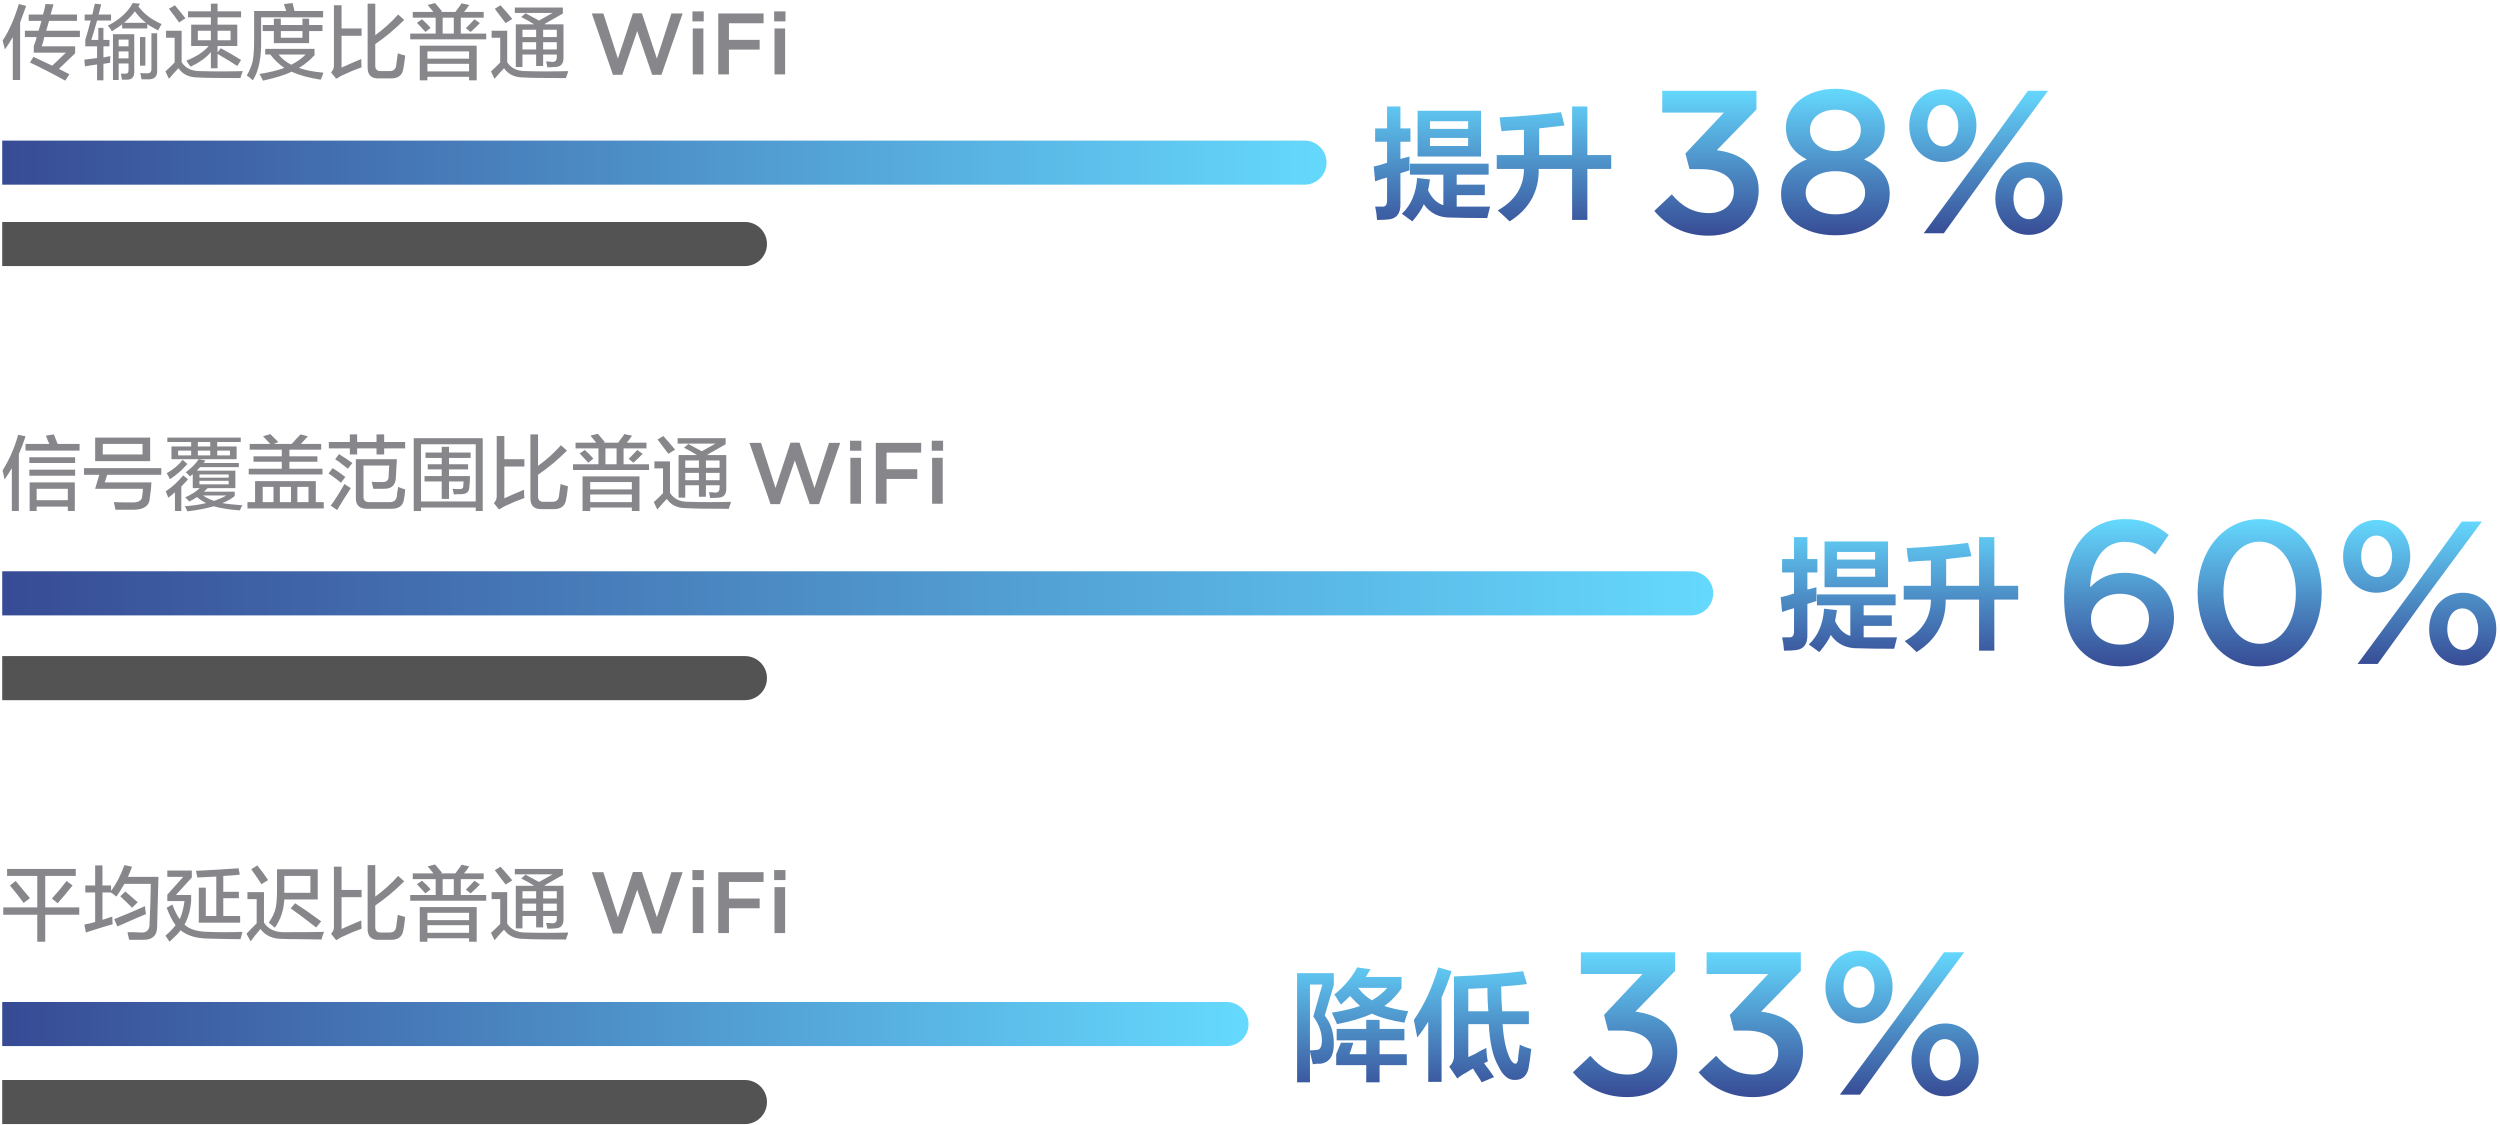
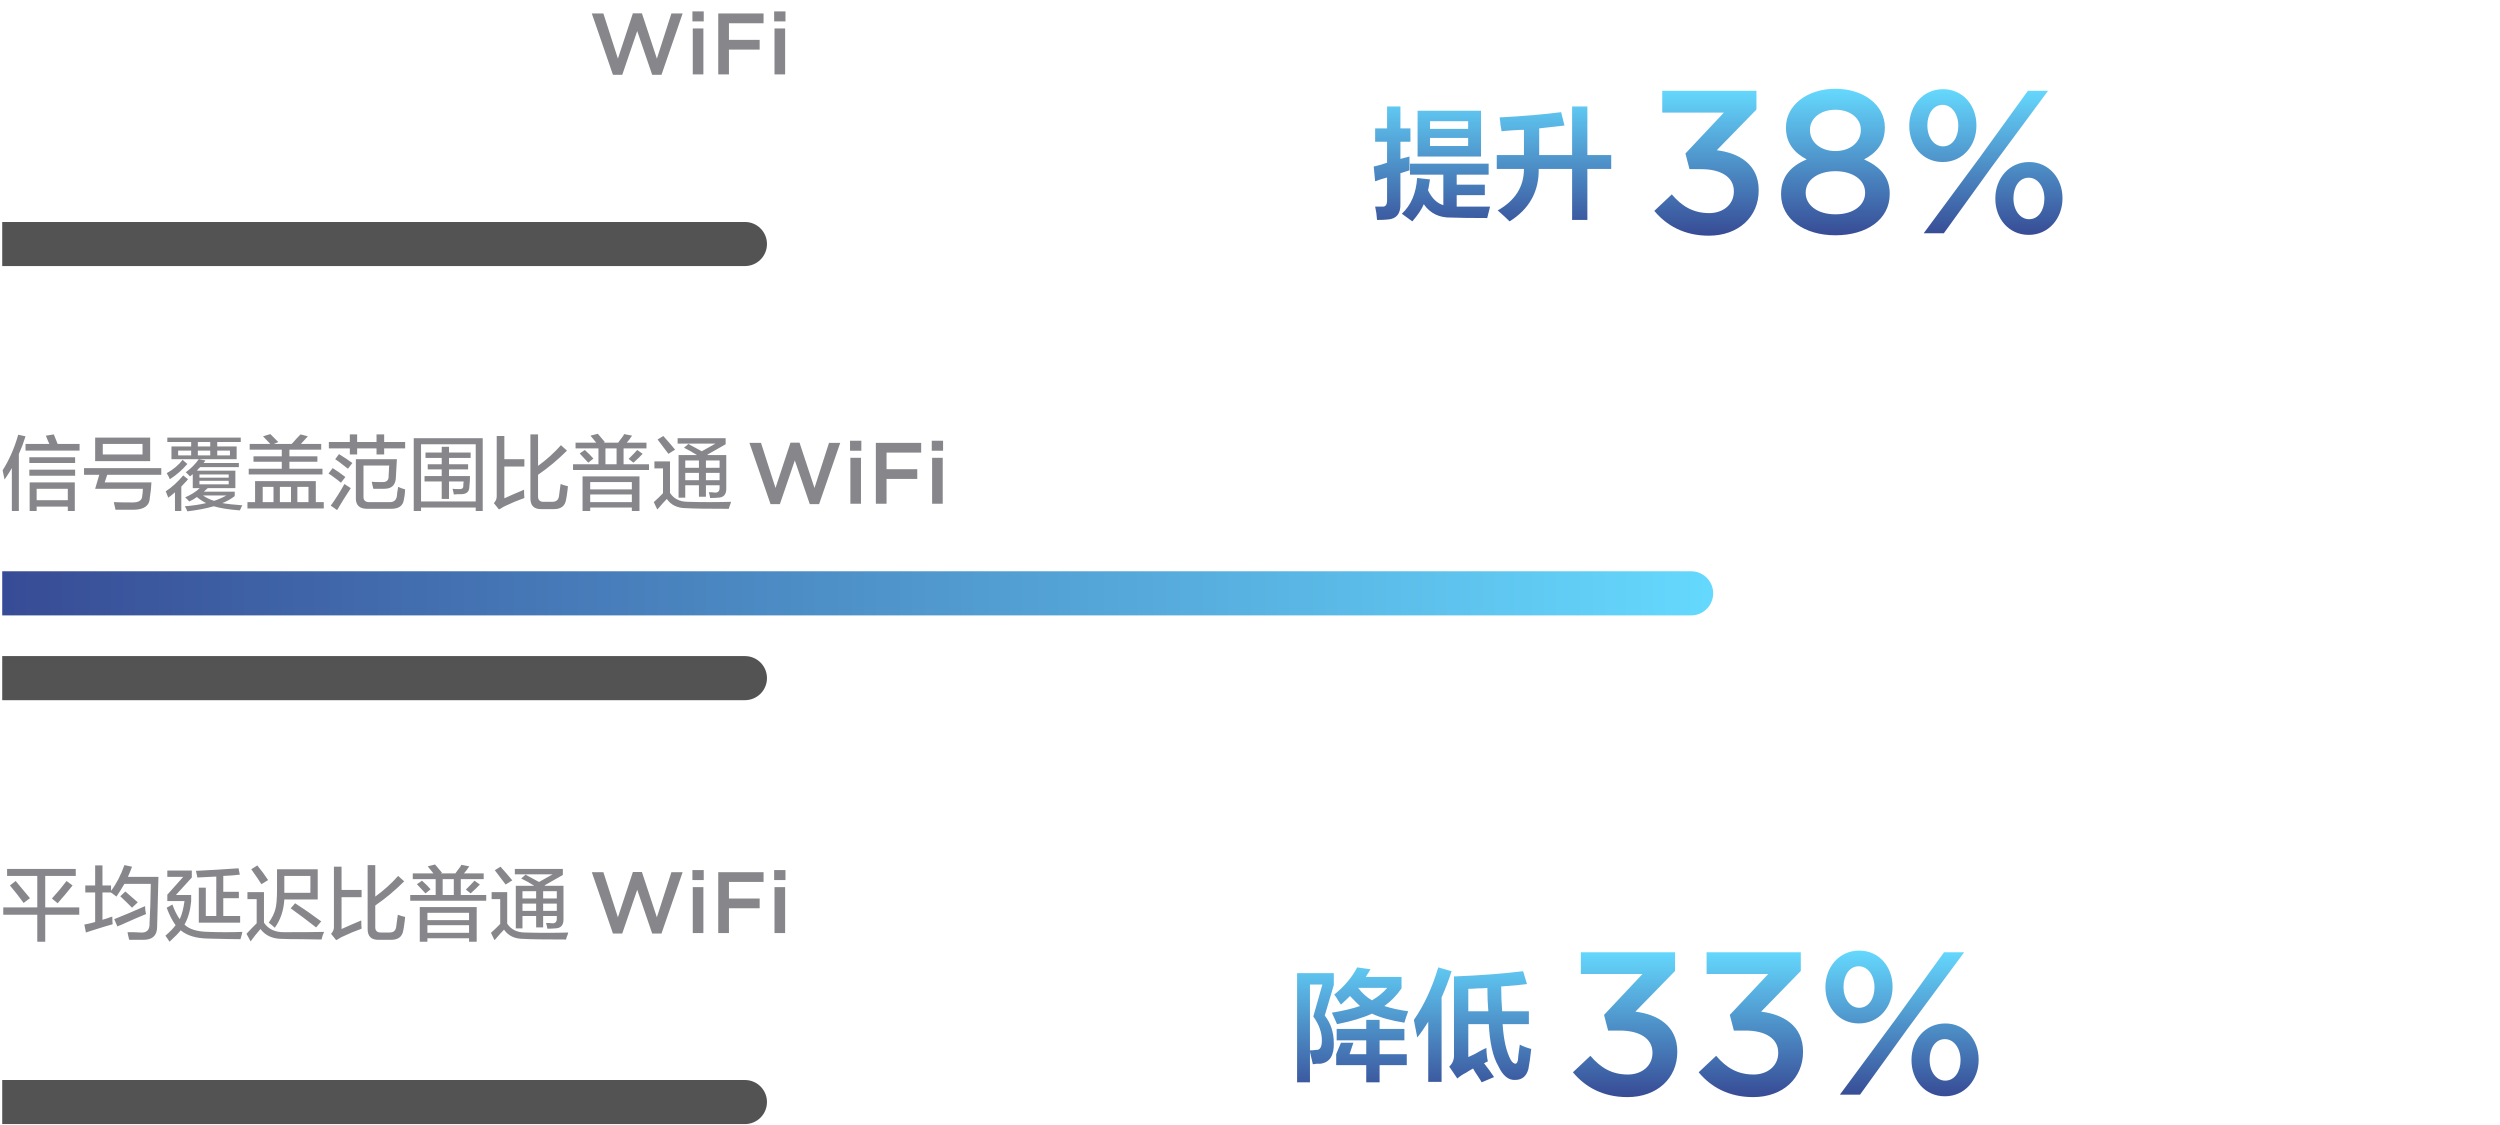
<svg xmlns="http://www.w3.org/2000/svg" width="460px" height="207px">
  <defs>
    <linearGradient id="PSgrad_0" x1="0%" x2="0%" y1="100%" y2="0%">
      <stop offset="0%" stop-color="rgb(55,75,149)" stop-opacity="1" />
      <stop offset="100%" stop-color="rgb(101,217,254)" stop-opacity="1" />
    </linearGradient>
    <linearGradient id="PSgrad_1" x1="0%" x2="100%" y1="0%" y2="0%">
      <stop offset="0%" stop-color="rgb(55,75,149)" stop-opacity="1" />
      <stop offset="100%" stop-color="rgb(101,217,254)" stop-opacity="1" />
    </linearGradient>
  </defs>
  <path fill-rule="evenodd" fill="url(#PSgrad_0)" d="M373.282,43.218 C369.613,43.218 367.142,40.223 367.142,36.591 L367.142,36.516 C367.142,32.847 369.650,29.814 373.357,29.814 C377.026,29.814 379.497,32.847 379.497,36.441 L379.497,36.516 C379.497,40.148 376.988,43.218 373.282,43.218 ZM376.165,36.516 C376.165,34.419 374.966,32.697 373.282,32.697 C371.522,32.697 370.474,34.419 370.474,36.441 L370.474,36.516 C370.474,38.650 371.672,40.335 373.357,40.335 C375.116,40.335 376.165,38.613 376.165,36.591 L376.165,36.516 ZM357.669,42.918 L353.963,42.918 L364.259,28.991 L373.132,16.710 L376.838,16.710 L366.505,30.675 L357.669,42.918 ZM357.445,29.814 C353.776,29.814 351.305,26.819 351.305,23.188 L351.305,23.113 C351.305,19.444 353.813,16.411 357.520,16.411 C361.226,16.411 363.660,19.444 363.660,23.038 L363.660,23.113 C363.660,26.744 361.189,29.814 357.445,29.814 ZM360.328,23.113 C360.328,21.016 359.130,19.294 357.445,19.294 C355.685,19.294 354.637,21.016 354.637,23.038 L354.637,23.113 C354.637,25.247 355.835,26.931 357.520,26.931 C359.279,26.931 360.328,25.209 360.328,23.188 L360.328,23.113 ZM337.714,43.293 C331.985,43.293 327.717,40.297 327.717,35.767 L327.717,35.692 C327.717,32.547 329.477,30.563 332.435,29.328 C330.226,28.167 328.616,26.407 328.616,23.487 L328.616,23.412 C328.616,19.406 332.472,16.336 337.714,16.336 C342.955,16.336 346.811,19.369 346.811,23.412 L346.811,23.487 C346.811,26.407 345.201,28.167 342.993,29.328 C345.875,30.638 347.710,32.510 347.710,35.617 L347.710,35.692 C347.710,40.410 343.442,43.293 337.714,43.293 ZM342.393,23.861 C342.393,21.840 340.522,20.192 337.714,20.192 C334.906,20.192 333.034,21.840 333.034,23.861 L333.034,23.936 C333.034,26.183 335.018,27.793 337.714,27.793 C340.409,27.793 342.393,26.183 342.393,23.936 L342.393,23.861 ZM343.180,35.430 C343.180,33.034 340.821,31.499 337.714,31.499 C334.606,31.499 332.247,33.034 332.247,35.430 L332.247,35.505 C332.247,37.639 334.269,39.436 337.714,39.436 C341.158,39.436 343.180,37.677 343.180,35.505 L343.180,35.430 ZM314.425,43.367 C309.858,43.367 306.600,41.458 304.392,38.800 L307.611,35.767 C309.483,37.976 311.580,39.212 314.500,39.212 C317.046,39.212 319.030,37.639 319.030,35.243 L319.030,35.168 C319.030,32.585 316.672,31.125 313.003,31.125 L310.869,31.125 L310.120,28.242 L317.196,20.716 L305.852,20.716 L305.852,16.710 L323.186,16.710 L323.186,20.155 L315.885,27.643 C319.854,28.130 323.598,30.151 323.598,34.981 L323.598,35.056 C323.598,39.886 319.892,43.367 314.425,43.367 ZM292.076,40.471 L289.268,40.471 L289.268,31.081 L283.125,31.081 C283.183,35.236 281.399,38.453 277.772,40.734 C277.246,40.208 276.513,39.534 275.578,38.716 C278.795,36.903 280.405,34.358 280.405,31.081 L275.403,31.081 L275.403,28.536 L280.405,28.536 L280.405,23.886 C279.936,23.886 279.264,23.916 278.386,23.973 C277.450,24.032 276.748,24.091 276.280,24.149 C276.280,23.973 276.221,23.622 276.105,23.096 C276.046,22.394 275.987,21.897 275.929,21.604 C280.317,21.371 284.090,21.049 287.249,20.639 L287.864,23.096 C286.342,23.271 284.792,23.447 283.213,23.622 L283.213,28.536 L289.268,28.536 L289.268,19.586 L292.076,19.586 L292.076,28.536 L296.463,28.536 L296.463,31.081 L292.076,31.081 L292.076,40.471 ZM274.174,38.014 L273.648,40.120 C270.664,40.120 268.470,40.090 267.066,40.032 C264.842,40.090 263.146,39.271 261.977,37.575 C261.626,38.453 260.924,39.506 259.871,40.734 C259.695,40.616 259.373,40.383 258.905,40.032 C258.495,39.739 258.173,39.506 257.940,39.330 C259.636,37.751 260.573,35.557 260.748,32.749 L263.117,33.012 C263.059,33.422 262.971,33.948 262.854,34.591 C262.795,34.767 262.766,34.914 262.766,35.030 C263.468,36.493 264.404,37.399 265.575,37.751 L265.575,32.134 L259.432,32.134 L259.432,30.116 L273.911,30.116 L273.911,32.134 L268.032,32.134 L268.032,33.977 L273.209,33.977 L273.209,35.908 L268.032,35.908 L268.032,38.014 C269.844,38.014 271.893,38.014 274.174,38.014 ZM260.836,20.375 L272.507,20.375 L272.507,28.800 L260.836,28.800 L260.836,20.375 ZM263.117,26.869 L270.138,26.869 L270.138,25.377 L263.117,25.377 L263.117,26.869 ZM263.117,23.710 L270.138,23.710 L270.138,22.306 L263.117,22.306 L263.117,23.710 ZM257.677,29.239 L259.344,28.800 C259.344,29.736 259.344,30.585 259.344,31.345 L257.677,31.871 L257.677,37.487 C257.734,39.300 256.975,40.265 255.395,40.383 C254.869,40.441 254.196,40.471 253.377,40.471 C253.318,39.593 253.201,38.773 253.026,38.014 C253.377,38.014 253.816,38.014 254.342,38.014 C254.926,38.071 255.220,37.693 255.220,36.873 L255.220,32.661 C254.518,32.836 253.786,33.071 253.026,33.363 L252.763,30.643 C253.581,30.467 254.400,30.234 255.220,29.941 L255.220,26.079 L253.026,26.079 L253.026,23.622 L255.220,23.622 L255.220,19.586 L257.677,19.586 L257.677,23.622 L259.520,23.622 L259.520,26.079 L257.677,26.079 L257.677,29.239 Z" />
-   <path fill-rule="evenodd" fill="url(#PSgrad_1)" d="M0.408,25.865 L240.031,25.865 C242.272,25.865 244.087,27.684 244.087,29.923 C244.087,32.162 242.272,33.981 240.031,33.981 L0.408,33.981 L0.408,25.865 Z" />
  <path fill-rule="evenodd" fill="rgb(83, 83, 83)" d="M0.408,40.843 L137.068,40.843 C139.308,40.843 141.124,42.658 141.124,44.898 C141.124,47.137 139.308,48.956 137.068,48.956 L0.408,48.956 L0.408,40.843 Z" />
-   <path fill-rule="evenodd" fill="rgb(134, 134, 139)" d="M102.101,12.322 C101.750,12.361 101.282,12.380 100.697,12.380 C100.697,12.342 100.697,12.303 100.697,12.263 C100.619,11.835 100.541,11.523 100.463,11.327 C100.580,11.327 100.775,11.327 101.048,11.327 C101.282,11.367 101.458,11.386 101.575,11.386 C102.198,11.425 102.491,11.093 102.452,10.391 L102.452,10.040 L99.937,10.040 L99.937,12.146 L98.650,12.146 L98.650,10.040 L96.134,10.040 L96.134,12.322 L94.906,12.322 L94.906,4.483 L98.299,4.483 C98.065,4.327 97.674,4.093 97.129,3.781 C96.544,3.469 96.134,3.254 95.900,3.137 L96.719,2.435 C96.992,2.591 97.089,2.650 97.012,2.610 C97.948,3.118 98.669,3.508 99.176,3.781 L101.692,2.376 L94.730,2.376 L94.730,1.382 L103.564,1.382 L103.564,2.493 L100.171,4.424 C100.248,4.424 100.288,4.444 100.288,4.483 L103.681,4.483 L103.681,10.567 C103.719,11.737 103.193,12.322 102.101,12.322 ZM98.650,5.477 L96.134,5.477 L96.134,6.823 L98.650,6.823 L98.650,5.477 ZM98.650,7.759 L96.134,7.759 L96.134,9.104 L98.650,9.104 L98.650,7.759 ZM102.452,5.477 L99.937,5.477 L99.937,6.823 L102.452,6.823 L102.452,5.477 ZM102.452,7.759 L99.937,7.759 L99.937,9.104 L102.452,9.104 L102.452,7.759 ZM91.922,2.786 C91.532,2.240 91.239,1.850 91.044,1.616 L92.097,0.972 C93.072,2.065 93.794,2.903 94.262,3.488 L93.034,4.249 C92.838,3.976 92.468,3.488 91.922,2.786 ZM90.459,6.940 L90.459,5.653 L93.326,5.653 L93.326,11.444 C94.028,12.537 95.140,13.082 96.661,13.082 C99.195,13.160 101.828,13.160 104.558,13.082 C104.519,13.160 104.480,13.296 104.441,13.492 C104.285,13.843 104.187,14.135 104.149,14.369 C100.131,14.369 97.518,14.330 96.310,14.252 C94.710,14.252 93.521,13.686 92.741,12.556 C92.351,12.946 91.824,13.530 91.161,14.311 C91.083,14.389 91.024,14.447 90.986,14.486 L90.342,13.141 C90.537,12.946 90.830,12.673 91.220,12.322 C91.609,11.932 91.883,11.659 92.039,11.503 L92.039,6.940 L90.459,6.940 ZM78.291,5.887 C77.784,5.341 77.257,4.775 76.712,4.190 L77.648,3.547 C78.310,4.132 78.837,4.658 79.227,5.126 L78.291,5.887 ZM87.300,3.547 L88.295,4.249 C87.944,4.639 87.378,5.185 86.598,5.887 L85.721,5.185 C86.461,4.444 86.988,3.898 87.300,3.547 ZM75.483,6.179 L80.163,6.179 L80.163,3.254 L75.951,3.254 L75.951,2.201 L79.754,2.201 L78.701,0.914 L80.046,0.563 C80.124,0.642 80.241,0.778 80.397,0.972 C80.865,1.519 81.177,1.889 81.333,2.084 L81.099,2.201 L83.790,2.201 C83.907,2.046 84.063,1.831 84.258,1.557 C84.609,1.129 84.823,0.817 84.902,0.621 L86.364,0.914 C86.247,1.031 86.091,1.246 85.896,1.557 C85.662,1.831 85.487,2.046 85.370,2.201 L88.997,2.201 L88.997,3.254 L84.785,3.254 L84.785,6.179 L89.465,6.179 L89.465,7.232 L75.483,7.232 L75.483,6.179 ZM81.450,6.179 L83.498,6.179 L83.498,3.254 L81.450,3.254 L81.450,6.179 ZM70.159,13.082 L71.680,13.082 C72.421,13.082 72.830,12.712 72.909,11.971 C72.947,11.698 73.006,11.250 73.084,10.625 C73.123,10.274 73.162,10.002 73.201,9.806 C73.708,10.002 74.157,10.138 74.547,10.216 C74.508,10.684 74.430,11.308 74.313,12.088 C74.274,12.361 74.234,12.576 74.196,12.731 C74.000,13.862 73.260,14.428 71.973,14.428 L69.691,14.428 C68.287,14.466 67.604,13.764 67.644,12.322 L67.644,0.680 L69.048,0.680 L69.048,6.472 C70.607,5.341 72.011,4.073 73.260,2.669 L74.371,3.664 C72.694,5.341 70.920,6.823 69.048,8.110 L69.048,11.971 C69.008,12.751 69.379,13.121 70.159,13.082 ZM66.474,10.859 C66.474,11.406 66.493,11.912 66.532,12.380 C65.323,12.810 64.153,13.296 63.022,13.843 C62.827,13.921 62.554,14.077 62.203,14.311 C62.047,14.389 61.930,14.447 61.852,14.486 L60.916,13.316 C61.305,12.927 61.481,12.459 61.443,11.912 L61.443,0.972 L62.847,0.972 L62.847,5.243 L66.532,5.243 L66.532,6.589 L62.847,6.589 L62.847,12.439 C63.860,11.971 65.070,11.444 66.474,10.859 ZM58.986,14.662 C56.801,14.311 55.027,13.823 53.662,13.199 C52.453,13.784 50.697,14.330 48.397,14.837 C48.201,14.447 47.987,14.038 47.753,13.609 C49.508,13.335 51.029,12.965 52.316,12.497 C51.341,11.835 50.483,11.016 49.742,10.040 L48.806,10.040 L48.806,8.987 L57.874,8.987 L57.874,10.157 C57.016,11.093 56.060,11.874 55.007,12.497 C56.216,12.927 57.718,13.218 59.512,13.375 C59.473,13.530 59.395,13.745 59.278,14.018 C59.161,14.330 59.063,14.545 58.986,14.662 ZM56.236,10.040 L51.263,10.040 C51.887,10.821 52.667,11.444 53.603,11.912 C54.656,11.367 55.534,10.742 56.236,10.040 ZM50.386,7.934 L50.386,5.711 L48.338,5.711 L48.338,4.600 L50.386,4.600 L50.386,3.430 L51.673,3.430 L51.673,4.600 L55.651,4.600 L55.651,3.430 L56.879,3.430 L56.879,4.600 L59.337,4.600 L59.337,5.711 L56.879,5.711 L56.879,7.934 L50.386,7.934 ZM55.651,5.711 L51.673,5.711 L51.673,6.940 L55.651,6.940 L55.651,5.711 ZM48.046,7.291 C48.123,10.567 47.616,13.062 46.525,14.779 C46.408,14.700 46.232,14.545 45.998,14.311 C45.725,14.115 45.530,13.979 45.413,13.901 C45.998,12.848 46.368,11.912 46.525,11.093 C46.680,10.236 46.759,8.909 46.759,7.115 L46.759,2.025 L52.667,2.025 C52.589,1.791 52.472,1.440 52.316,0.972 C52.277,0.855 52.258,0.778 52.258,0.738 L53.837,0.563 C53.954,1.031 54.071,1.519 54.188,2.025 L59.454,2.025 L59.454,3.195 L48.046,3.195 L48.046,7.291 ZM44.243,14.369 C40.226,14.369 37.612,14.330 36.404,14.252 C34.804,14.252 33.615,13.686 32.835,12.556 C32.445,12.946 31.918,13.530 31.256,14.311 C31.177,14.389 31.119,14.447 31.080,14.486 L30.437,13.141 C30.631,12.946 30.924,12.673 31.314,12.322 C31.704,11.932 31.977,11.659 32.133,11.503 L32.133,6.940 L30.554,6.940 L30.554,5.653 L33.420,5.653 L33.420,11.444 C34.122,12.537 35.234,13.082 36.755,13.082 C39.290,13.160 41.922,13.160 44.653,13.082 C44.613,13.160 44.574,13.296 44.536,13.492 C44.379,13.843 44.281,14.135 44.243,14.369 ZM40.616,8.870 C41.864,9.534 43.111,10.255 44.360,11.035 L43.658,12.146 C42.994,11.678 41.786,10.938 40.031,9.923 L40.031,12.556 L38.802,12.556 L38.802,9.572 C37.983,10.587 36.735,11.484 35.058,12.263 C34.980,12.146 34.824,11.932 34.590,11.620 C34.473,11.386 34.375,11.230 34.298,11.152 C36.170,10.411 37.535,9.514 38.393,8.461 L35.175,8.461 L35.175,4.541 L38.802,4.541 L38.802,3.195 L34.590,3.195 L34.590,2.084 L38.802,2.084 L38.802,0.680 L40.031,0.680 L40.031,2.084 L44.360,2.084 L44.360,3.195 L40.031,3.195 L40.031,4.541 L43.658,4.541 L43.658,8.461 L40.031,8.461 L40.031,9.631 L40.616,8.870 ZM38.802,5.653 L36.404,5.653 L36.404,7.408 L38.802,7.408 L38.802,5.653 ZM42.430,7.408 L42.430,5.653 L40.031,5.653 L40.031,7.408 L42.430,7.408 ZM31.080,1.616 L32.192,0.972 C32.230,1.012 32.289,1.089 32.367,1.206 C33.186,2.182 33.771,2.903 34.122,3.371 L32.952,4.132 C32.445,3.391 31.821,2.552 31.080,1.616 ZM29.091,5.594 C28.701,5.399 28.174,5.107 27.512,4.717 C27.316,4.561 27.180,4.463 27.102,4.424 L27.102,5.243 L22.480,5.243 L22.480,4.483 C22.207,4.717 21.720,5.048 21.018,5.477 C20.822,5.594 20.686,5.692 20.608,5.770 C20.530,5.692 20.433,5.536 20.316,5.302 C20.120,5.029 19.965,4.834 19.848,4.717 C21.992,3.625 23.513,2.240 24.411,0.563 L25.757,0.680 C25.717,0.719 25.678,0.797 25.640,0.914 C25.561,1.031 25.502,1.129 25.464,1.206 C26.555,2.610 27.980,3.684 29.735,4.424 L29.091,5.594 ZM24.821,2.084 C24.313,2.786 23.650,3.488 22.831,4.190 L26.868,4.190 C26.087,3.605 25.406,2.903 24.821,2.084 ZM16.806,7.349 L18.093,7.349 L18.093,5.126 L19.029,5.126 L19.029,7.349 L20.140,7.349 L20.140,8.519 L19.029,8.519 L19.029,10.567 C19.146,10.567 19.341,10.528 19.614,10.450 C19.926,10.411 20.160,10.372 20.316,10.333 C20.277,10.606 20.257,11.016 20.257,11.561 L19.029,11.737 L19.029,14.779 L17.859,14.779 L17.859,11.854 C17.625,11.893 17.254,11.952 16.747,12.029 C16.279,12.108 15.908,12.166 15.636,12.205 L15.519,10.976 L17.859,10.684 L17.859,8.519 L15.694,8.519 L15.694,7.349 C16.006,6.335 16.338,5.146 16.689,3.781 L15.577,3.781 L15.577,2.669 L16.981,2.669 C17.059,2.435 17.137,2.104 17.215,1.674 C17.332,1.206 17.410,0.876 17.449,0.680 L18.619,0.797 L18.151,2.669 L20.433,2.669 L20.433,3.781 L17.859,3.781 C17.508,5.068 17.157,6.258 16.806,7.349 ZM7.680,8.519 L13.822,8.519 L13.822,9.806 L10.839,12.673 L12.769,13.667 L12.009,14.837 C9.669,13.550 7.504,12.439 5.515,11.503 L6.158,10.450 L9.610,12.088 L12.126,9.689 L6.217,9.689 L6.217,8.461 C6.255,8.344 6.314,8.188 6.392,7.993 C6.587,7.486 6.704,7.096 6.743,6.823 L4.579,6.823 L4.579,5.653 L7.094,5.653 C7.172,5.458 7.270,5.146 7.387,4.717 C7.504,4.327 7.582,4.035 7.621,3.839 L5.281,3.839 L5.281,2.669 L7.914,2.669 C8.108,2.006 8.265,1.363 8.382,0.738 L9.844,0.797 L9.318,2.669 L14.173,2.669 L14.173,3.839 L9.025,3.839 L8.499,5.653 L14.700,5.653 L14.700,6.823 L8.148,6.823 C8.031,7.408 7.874,7.973 7.680,8.519 ZM3.701,4.132 L3.701,14.720 L2.356,14.720 L2.356,6.823 C1.888,7.642 1.400,8.402 0.893,9.104 C0.854,8.832 0.756,8.441 0.601,7.934 C0.561,7.739 0.522,7.583 0.484,7.466 C1.654,5.711 2.648,3.469 3.467,0.738 L4.813,1.089 C4.774,1.206 4.696,1.421 4.579,1.733 C4.383,2.318 4.091,3.118 3.701,4.132 ZM24.704,13.258 C24.704,14.155 24.294,14.623 23.475,14.662 C23.202,14.662 22.851,14.662 22.422,14.662 C22.422,14.506 22.383,14.252 22.305,13.901 C22.266,13.745 22.246,13.628 22.246,13.550 C22.558,13.550 22.831,13.550 23.065,13.550 C23.455,13.589 23.650,13.375 23.650,12.907 L23.650,11.678 L21.837,11.678 L21.837,14.720 L20.784,14.720 L20.784,6.296 L24.704,6.296 L24.704,13.258 ZM23.650,7.291 L21.837,7.291 L21.837,8.519 L23.650,8.519 L23.650,7.291 ZM23.650,9.455 L21.837,9.455 L21.837,10.742 L23.650,10.742 L23.650,9.455 ZM26.751,12.088 L25.757,12.088 L25.757,6.823 L26.751,6.823 L26.751,12.088 ZM27.863,12.556 L27.863,6.121 L28.916,6.121 L28.916,12.848 C28.993,14.018 28.467,14.603 27.336,14.603 C26.985,14.603 26.555,14.603 26.049,14.603 C26.049,14.525 26.029,14.428 25.991,14.311 C25.912,13.881 25.853,13.589 25.815,13.433 C26.087,13.472 26.497,13.492 27.044,13.492 C27.629,13.530 27.901,13.218 27.863,12.556 ZM87.710,14.779 L86.306,14.779 L86.306,14.135 L78.642,14.135 L78.642,14.779 L77.238,14.779 L77.238,8.402 L87.710,8.402 L87.710,14.779 ZM86.306,9.455 L78.642,9.455 L78.642,10.801 L86.306,10.801 L86.306,9.455 ZM86.306,11.737 L78.642,11.737 L78.642,13.141 L86.306,13.141 L86.306,11.737 Z" />
-   <path fill-rule="evenodd" fill="url(#PSgrad_0)" d="M453.106,122.468 C449.437,122.468 446.966,119.473 446.966,115.841 L446.966,115.766 C446.966,112.097 449.475,109.065 453.181,109.065 C456.850,109.065 459.321,112.097 459.321,115.691 L459.321,115.766 C459.321,119.398 456.813,122.468 453.106,122.468 ZM455.989,115.766 C455.989,113.670 454.791,111.947 453.106,111.947 C451.347,111.947 450.298,113.670 450.298,115.691 L450.298,115.766 C450.298,117.900 451.496,119.585 453.181,119.585 C454.941,119.585 455.989,117.863 455.989,115.841 L455.989,115.766 ZM437.494,122.168 L433.787,122.168 L444.083,108.241 L452.957,95.961 L456.663,95.961 L446.330,109.926 L437.494,122.168 ZM437.269,109.065 C433.600,109.065 431.129,106.069 431.129,102.438 L431.129,102.363 C431.129,98.694 433.638,95.661 437.344,95.661 C441.051,95.661 443.484,98.694 443.484,102.288 L443.484,102.363 C443.484,105.995 441.013,109.065 437.269,109.065 ZM440.152,102.363 C440.152,100.266 438.954,98.544 437.269,98.544 C435.510,98.544 434.461,100.266 434.461,102.288 L434.461,102.363 C434.461,104.497 435.659,106.182 437.344,106.182 C439.104,106.182 440.152,104.460 440.152,102.438 L440.152,102.363 ZM415.741,122.618 C408.852,122.618 404.359,116.627 404.359,109.140 L404.359,109.065 C404.359,101.577 408.927,95.511 415.815,95.511 C422.667,95.511 427.197,101.502 427.197,108.990 L427.197,109.065 C427.197,116.553 422.629,122.618 415.741,122.618 ZM422.442,109.065 C422.442,103.898 419.784,99.667 415.741,99.667 C411.697,99.667 409.114,103.823 409.114,108.990 L409.114,109.065 C409.114,114.231 411.734,118.462 415.815,118.462 C419.896,118.462 422.442,114.269 422.442,109.140 L422.442,109.065 ZM390.281,122.618 C387.061,122.618 384.740,121.607 382.980,119.847 C380.996,117.863 379.798,115.130 379.798,109.851 L379.798,109.776 C379.798,101.764 383.617,95.511 391.030,95.511 C394.437,95.511 396.758,96.597 399.042,98.432 L396.571,102.026 C394.736,100.566 393.201,99.705 390.880,99.705 C386.312,99.705 384.665,104.460 384.590,108.054 C386.125,106.444 388.072,105.396 390.880,105.396 C395.934,105.396 400.015,108.391 400.015,113.632 L400.015,113.707 C400.015,118.911 395.785,122.618 390.281,122.618 ZM395.410,113.819 C395.410,111.199 393.314,109.252 390.056,109.252 C386.799,109.252 384.740,111.348 384.740,113.857 L384.740,113.932 C384.740,116.590 386.911,118.612 390.169,118.612 C393.426,118.612 395.410,116.590 395.410,113.894 L395.410,113.819 ZM366.958,119.721 L364.150,119.721 L364.150,110.332 L358.007,110.332 C358.065,114.486 356.281,117.703 352.654,119.984 C352.128,119.458 351.396,118.785 350.461,117.966 C353.677,116.153 355.287,113.609 355.287,110.332 L350.285,110.332 L350.285,107.787 L355.287,107.787 L355.287,103.136 C354.818,103.136 354.146,103.166 353.269,103.224 C352.332,103.283 351.630,103.342 351.163,103.399 C351.163,103.224 351.104,102.873 350.987,102.346 C350.928,101.644 350.869,101.148 350.812,100.854 C355.199,100.621 358.973,100.299 362.132,99.889 L362.746,102.346 C361.224,102.522 359.675,102.697 358.095,102.873 L358.095,107.787 L364.150,107.787 L364.150,98.836 L366.958,98.836 L366.958,107.787 L371.346,107.787 L371.346,110.332 L366.958,110.332 L366.958,119.721 ZM349.056,117.264 L348.530,119.370 C345.546,119.370 343.353,119.340 341.949,119.282 C339.725,119.340 338.028,118.521 336.859,116.825 C336.508,117.703 335.806,118.756 334.753,119.984 C334.577,119.866 334.255,119.633 333.788,119.282 C333.378,118.989 333.055,118.756 332.822,118.580 C334.518,117.001 335.455,114.807 335.630,111.999 L338.000,112.262 C337.941,112.672 337.853,113.199 337.736,113.842 C337.677,114.017 337.649,114.164 337.649,114.280 C338.351,115.743 339.286,116.650 340.457,117.001 L340.457,111.385 L334.314,111.385 L334.314,109.366 L348.793,109.366 L348.793,111.385 L342.914,111.385 L342.914,113.227 L348.091,113.227 L348.091,115.158 L342.914,115.158 L342.914,117.264 C344.726,117.264 346.775,117.264 349.056,117.264 ZM335.718,99.626 L347.389,99.626 L347.389,108.050 L335.718,108.050 L335.718,99.626 ZM338.000,106.120 L345.020,106.120 L345.020,104.628 L338.000,104.628 L338.000,106.120 ZM338.000,102.960 L345.020,102.960 L345.020,101.556 L338.000,101.556 L338.000,102.960 ZM332.559,108.489 L334.226,108.050 C334.226,108.987 334.226,109.835 334.226,110.595 L332.559,111.121 L332.559,116.738 C332.617,118.550 331.857,119.515 330.277,119.633 C329.751,119.691 329.078,119.721 328.259,119.721 C328.200,118.844 328.084,118.024 327.908,117.264 C328.259,117.264 328.698,117.264 329.224,117.264 C329.809,117.322 330.102,116.943 330.102,116.123 L330.102,111.911 C329.400,112.087 328.668,112.321 327.908,112.613 L327.645,109.893 C328.463,109.717 329.282,109.484 330.102,109.191 L330.102,105.330 L327.908,105.330 L327.908,102.873 L330.102,102.873 L330.102,98.836 L332.559,98.836 L332.559,102.873 L334.402,102.873 L334.402,105.330 L332.559,105.330 L332.559,108.489 Z" />
  <path fill-rule="evenodd" fill="url(#PSgrad_1)" d="M0.408,105.118 L311.169,105.118 C313.410,105.118 315.226,106.935 315.226,109.172 C315.226,111.415 313.410,113.231 311.169,113.231 L0.408,113.231 L0.408,105.118 Z" />
  <path fill-rule="evenodd" fill="rgb(83, 83, 83)" d="M0.408,120.720 L137.068,120.720 C139.308,120.720 141.124,122.535 141.124,124.772 C141.124,127.017 139.308,128.833 137.068,128.833 L0.408,128.833 L0.408,120.720 Z" />
  <path fill-rule="evenodd" fill="rgb(134, 134, 139)" d="M132.054,91.572 C131.703,91.611 131.235,91.631 130.650,91.631 C130.650,91.592 130.650,91.553 130.650,91.514 C130.571,91.085 130.494,90.773 130.416,90.578 C130.533,90.578 130.728,90.578 131.001,90.578 C131.235,90.617 131.411,90.636 131.528,90.636 C132.151,90.675 132.444,90.344 132.405,89.642 L132.405,89.291 L129.890,89.291 L129.890,91.397 L128.603,91.397 L128.603,89.291 L126.087,89.291 L126.087,91.572 L124.858,91.572 L124.858,83.733 L128.252,83.733 C128.018,83.577 127.627,83.343 127.081,83.031 C126.496,82.719 126.087,82.504 125.853,82.387 L126.672,81.685 C126.944,81.842 127.042,81.900 126.964,81.861 C127.901,82.368 128.622,82.758 129.129,83.031 L131.645,81.627 L124.683,81.627 L124.683,80.632 L133.517,80.632 L133.517,81.744 L130.124,83.674 C130.201,83.674 130.241,83.694 130.241,83.733 L133.634,83.733 L133.634,89.817 C133.672,90.987 133.146,91.572 132.054,91.572 ZM128.603,84.727 L126.087,84.727 L126.087,86.073 L128.603,86.073 L128.603,84.727 ZM128.603,87.009 L126.087,87.009 L126.087,88.354 L128.603,88.354 L128.603,87.009 ZM132.405,84.727 L129.890,84.727 L129.890,86.073 L132.405,86.073 L132.405,84.727 ZM132.405,87.009 L129.890,87.009 L129.890,88.354 L132.405,88.354 L132.405,87.009 ZM121.875,82.036 C121.485,81.491 121.192,81.100 120.997,80.866 L122.050,80.223 C123.025,81.315 123.747,82.153 124.215,82.738 L122.986,83.499 C122.791,83.226 122.421,82.738 121.875,82.036 ZM120.412,86.190 L120.412,84.903 L123.279,84.903 L123.279,90.695 C123.981,91.787 125.092,92.333 126.613,92.333 C129.148,92.410 131.781,92.410 134.511,92.333 C134.472,92.410 134.433,92.546 134.394,92.742 C134.238,93.093 134.140,93.386 134.102,93.620 C130.084,93.620 127.471,93.580 126.262,93.503 C124.663,93.503 123.474,92.937 122.694,91.806 C122.304,92.196 121.777,92.781 121.114,93.561 C121.036,93.639 120.977,93.697 120.939,93.737 L120.295,92.391 C120.490,92.196 120.783,91.923 121.173,91.572 C121.562,91.183 121.836,90.909 121.992,90.753 L121.992,86.190 L120.412,86.190 ZM108.244,85.137 C107.737,84.591 107.210,84.025 106.664,83.440 L107.600,82.797 C108.263,83.382 108.790,83.908 109.180,84.376 L108.244,85.137 ZM117.253,82.797 L118.248,83.499 C117.897,83.889 117.331,84.435 116.551,85.137 L115.674,84.435 C116.414,83.694 116.941,83.148 117.253,82.797 ZM105.436,85.429 L110.116,85.429 L110.116,82.504 L105.904,82.504 L105.904,81.451 L109.706,81.451 L108.653,80.164 L109.999,79.813 C110.077,79.892 110.194,80.028 110.350,80.223 C110.818,80.769 111.130,81.140 111.286,81.334 L111.052,81.451 L113.743,81.451 C113.860,81.296 114.016,81.081 114.211,80.808 C114.562,80.379 114.776,80.067 114.855,79.872 L116.317,80.164 C116.200,80.281 116.044,80.496 115.849,80.808 C115.615,81.081 115.440,81.296 115.323,81.451 L118.950,81.451 L118.950,82.504 L114.738,82.504 L114.738,85.429 L119.418,85.429 L119.418,86.482 L105.436,86.482 L105.436,85.429 ZM111.403,85.429 L113.451,85.429 L113.451,82.504 L111.403,82.504 L111.403,85.429 ZM100.112,92.333 L101.633,92.333 C102.374,92.333 102.783,91.962 102.862,91.221 C102.900,90.949 102.959,90.500 103.037,89.876 C103.076,89.525 103.115,89.252 103.154,89.057 C103.661,89.252 104.110,89.388 104.500,89.466 C104.461,89.934 104.383,90.558 104.266,91.338 C104.227,91.611 104.187,91.826 104.149,91.982 C103.953,93.112 103.213,93.678 101.926,93.678 L99.644,93.678 C98.240,93.717 97.557,93.015 97.597,91.572 L97.597,79.930 L99.001,79.930 L99.001,85.722 C100.560,84.591 101.964,83.323 103.213,81.919 L104.324,82.914 C102.647,84.591 100.873,86.073 99.001,87.360 L99.001,91.221 C98.961,92.002 99.332,92.371 100.112,92.333 ZM96.427,90.110 C96.427,90.656 96.446,91.163 96.485,91.631 C95.276,92.060 94.106,92.546 92.975,93.093 C92.779,93.171 92.507,93.327 92.156,93.561 C92.000,93.639 91.883,93.697 91.805,93.737 L90.869,92.567 C91.258,92.177 91.434,91.709 91.395,91.163 L91.395,80.223 L92.799,80.223 L92.799,84.493 L96.485,84.493 L96.485,85.839 L92.799,85.839 L92.799,91.689 C93.813,91.221 95.023,90.695 96.427,90.110 ZM87.534,93.386 L77.472,93.386 L77.472,94.029 L76.127,94.029 L76.127,80.632 L88.821,80.632 L88.821,94.029 L87.534,94.029 L87.534,93.386 ZM87.534,81.744 L77.472,81.744 L77.472,92.274 L87.534,92.274 L87.534,81.744 ZM81.275,86.365 L78.701,86.365 L78.701,85.429 L81.275,85.429 L81.275,84.259 L78.291,84.259 L78.291,83.265 L81.275,83.265 L81.275,82.212 L82.620,82.212 L82.620,83.265 L86.598,83.265 L86.598,84.259 L82.620,84.259 L82.620,85.429 L86.130,85.429 L86.130,86.365 L82.620,86.365 L82.620,87.594 L86.481,87.594 C86.481,88.141 86.442,88.784 86.364,89.525 C86.364,90.461 85.857,90.929 84.843,90.929 C84.726,90.929 84.511,90.929 84.200,90.929 C83.887,90.968 83.653,90.987 83.498,90.987 C83.458,90.636 83.381,90.285 83.264,89.934 C83.536,89.973 83.946,89.993 84.492,89.993 C84.999,90.032 85.253,89.837 85.253,89.408 C85.253,89.369 85.253,89.271 85.253,89.115 C85.291,88.881 85.311,88.705 85.311,88.588 L82.620,88.588 L82.620,91.806 L81.275,91.806 L81.275,88.588 L78.116,88.588 L78.116,87.594 L81.275,87.594 L81.275,86.365 ZM71.856,93.620 L67.819,93.620 C66.181,93.697 65.401,92.995 65.479,91.514 L65.479,84.493 L73.026,84.493 L72.850,87.652 C72.850,89.174 72.148,89.934 70.744,89.934 C69.964,89.934 69.282,89.934 68.697,89.934 C68.657,89.779 68.599,89.545 68.521,89.232 C68.482,88.998 68.443,88.803 68.404,88.647 C68.794,88.686 69.418,88.705 70.276,88.705 C71.134,88.745 71.543,88.375 71.505,87.594 C71.505,87.360 71.524,87.029 71.563,86.599 C71.563,86.171 71.583,85.859 71.622,85.663 L66.883,85.663 L66.883,91.338 C66.844,92.079 67.234,92.429 68.053,92.391 L71.622,92.391 C72.441,92.429 72.909,92.060 73.026,91.280 C73.026,91.163 73.045,90.968 73.084,90.695 C73.162,90.227 73.221,89.856 73.260,89.583 C73.689,89.779 74.117,89.934 74.547,90.051 C74.508,90.832 74.430,91.455 74.313,91.923 C74.157,93.093 73.338,93.658 71.856,93.620 ZM70.686,83.616 L69.282,83.616 L69.282,82.504 L65.713,82.504 L65.713,83.616 L64.368,83.616 L64.368,82.504 L60.507,82.504 L60.507,81.334 L64.368,81.334 L64.368,79.930 L65.713,79.930 L65.713,81.334 L69.282,81.334 L69.282,79.930 L70.686,79.930 L70.686,81.334 L74.547,81.334 L74.547,82.504 L70.686,82.504 L70.686,83.616 ZM63.549,87.769 L62.730,88.822 C62.379,88.511 61.794,88.062 60.975,87.477 C60.741,87.322 60.565,87.205 60.448,87.126 L61.209,86.131 C61.911,86.561 62.690,87.107 63.549,87.769 ZM45.530,92.391 L46.934,92.391 L46.934,88.530 L58.108,88.530 L58.108,92.391 L59.571,92.391 L59.571,93.561 L45.530,93.561 L45.530,92.391 ZM54.715,92.391 L56.762,92.391 L56.762,89.583 L54.715,89.583 L54.715,92.391 ZM51.497,92.391 L53.545,92.391 L53.545,89.583 L51.497,89.583 L51.497,92.391 ZM48.338,92.391 L50.327,92.391 L50.327,89.583 L48.338,89.583 L48.338,92.391 ZM45.764,86.248 L51.848,86.248 L51.848,84.961 L46.642,84.961 L46.642,83.967 L51.848,83.967 L51.848,82.738 L45.940,82.738 L45.940,81.685 L49.742,81.685 L48.397,80.281 L49.742,79.872 C50.249,80.379 50.737,80.866 51.205,81.334 L50.386,81.685 L53.662,81.685 C53.700,81.647 53.759,81.588 53.837,81.510 C54.305,80.964 54.793,80.438 55.300,79.930 L56.645,80.281 C56.489,80.438 56.274,80.672 56.002,80.983 C55.729,81.296 55.514,81.530 55.358,81.685 L59.103,81.685 L59.103,82.738 L53.252,82.738 L53.252,83.967 L58.400,83.967 L58.400,84.961 L53.252,84.961 L53.252,86.248 L59.337,86.248 L59.337,87.301 L45.764,87.301 L45.764,86.248 ZM44.594,92.976 C44.515,93.093 44.398,93.327 44.243,93.678 C44.204,93.795 44.164,93.873 44.126,93.912 C42.098,93.756 40.499,93.503 39.329,93.152 C38.003,93.541 36.384,93.854 34.473,94.088 C34.356,93.775 34.200,93.463 34.005,93.152 C35.526,93.035 36.833,92.839 37.925,92.567 C37.301,92.254 36.735,91.885 36.228,91.455 C35.877,91.728 35.409,92.002 34.824,92.274 C34.590,92.002 34.336,91.748 34.064,91.514 C35.155,91.046 36.053,90.481 36.755,89.817 L35.468,89.817 L35.468,87.243 C35.312,87.399 35.136,87.535 34.941,87.652 C34.707,87.380 34.453,87.126 34.181,86.892 C35.155,86.190 35.955,85.391 36.579,84.493 L37.808,84.727 L37.457,85.195 L43.951,85.195 L43.951,85.956 L36.813,85.956 C36.774,86.035 36.676,86.131 36.521,86.248 C36.404,86.405 36.306,86.522 36.228,86.599 L43.307,86.599 L43.307,89.817 L38.217,89.817 C37.983,90.013 37.749,90.227 37.515,90.461 L43.190,90.461 L43.190,91.280 C42.488,91.826 41.728,92.254 40.908,92.567 C41.728,92.722 42.956,92.859 44.594,92.976 ZM42.079,87.301 L36.696,87.301 L36.696,87.886 L42.079,87.886 L42.079,87.301 ZM42.079,89.115 L42.079,88.471 L36.696,88.471 L36.696,89.115 L42.079,89.115 ZM41.669,91.163 L37.340,91.163 C37.963,91.592 38.646,91.923 39.387,92.157 C40.206,91.885 40.967,91.553 41.669,91.163 ZM31.548,82.153 L35.175,82.153 L35.175,81.334 L30.788,81.334 L30.788,80.515 L44.302,80.515 L44.302,81.334 L39.972,81.334 L39.972,82.153 L43.541,82.153 L43.541,84.493 L36.579,84.493 L31.548,84.493 L31.548,82.153 ZM39.972,83.791 L42.313,83.791 L42.313,82.914 L39.972,82.914 L39.972,83.791 ZM36.404,83.791 L38.685,83.791 L38.685,82.914 L36.404,82.914 L36.404,83.791 ZM36.404,82.153 L38.685,82.153 L38.685,81.334 L36.404,81.334 L36.404,82.153 ZM32.777,83.791 L35.175,83.791 L35.175,82.914 L32.777,82.914 L32.777,83.791 ZM34.473,85.371 C33.537,86.463 32.464,87.399 31.256,88.179 C31.099,87.790 30.905,87.418 30.671,87.067 C31.918,86.365 32.894,85.546 33.596,84.610 L34.473,85.371 ZM34.590,88.179 C34.512,88.258 34.434,88.354 34.356,88.471 C33.927,88.940 33.596,89.291 33.362,89.525 L33.362,94.029 L32.192,94.029 L32.192,90.578 C32.016,90.753 31.708,91.012 31.281,91.344 C31.452,91.209 31.349,91.283 30.963,91.572 C30.924,91.455 30.846,91.260 30.729,90.987 C30.612,90.715 30.534,90.519 30.495,90.402 C31.626,89.662 32.698,88.686 33.713,87.477 L34.590,88.179 ZM31.281,91.344 C31.244,91.373 31.200,91.407 31.139,91.455 C31.190,91.416 31.233,91.382 31.281,91.344 ZM19.263,88.764 L27.863,88.764 C27.823,89.700 27.725,90.636 27.570,91.572 C27.531,93.015 26.555,93.756 24.645,93.795 C23.670,93.795 22.539,93.795 21.252,93.795 C21.213,93.600 21.135,93.249 21.018,92.742 C20.979,92.586 20.959,92.469 20.959,92.391 C21.700,92.429 22.792,92.450 24.235,92.450 C25.483,92.488 26.127,92.099 26.166,91.280 C26.244,90.812 26.283,90.364 26.283,89.934 L17.508,89.934 L18.268,87.360 L15.460,87.360 L15.460,86.131 L29.676,86.131 L29.676,87.360 L19.731,87.360 L19.263,88.764 ZM17.508,80.515 L27.629,80.515 L27.629,84.844 L17.508,84.844 L17.508,80.515 ZM18.912,83.616 L26.225,83.616 L26.225,81.685 L18.912,81.685 L18.912,83.616 ZM4.696,81.685 L9.084,81.685 C9.005,81.530 8.908,81.315 8.791,81.042 C8.635,80.652 8.518,80.360 8.440,80.164 L9.903,79.930 L10.605,81.685 L14.641,81.685 L14.641,82.914 L4.696,82.914 L4.696,81.685 ZM3.467,94.029 L2.180,94.029 L2.180,86.131 C1.751,86.873 1.303,87.575 0.835,88.237 C0.718,87.692 0.601,87.126 0.484,86.541 C1.732,84.552 2.687,82.368 3.350,79.989 L4.696,80.281 C4.345,81.413 3.935,82.504 3.467,83.557 L3.467,94.029 ZM13.822,85.195 L5.398,85.195 L5.398,84.142 L13.822,84.142 L13.822,85.195 ZM13.822,87.535 L5.398,87.535 L5.398,86.424 L13.822,86.424 L13.822,87.535 ZM13.764,94.029 L12.477,94.029 L12.477,93.210 L6.743,93.210 L6.743,94.029 L5.456,94.029 L5.456,88.764 L13.764,88.764 L13.764,94.029 ZM12.477,89.934 L6.743,89.934 L6.743,92.040 L12.477,92.040 L12.477,89.934 ZM62.437,85.020 C62.086,84.786 61.832,84.610 61.677,84.493 L62.379,83.557 C63.392,84.182 64.211,84.727 64.836,85.195 L64.017,86.248 C63.743,86.014 63.217,85.605 62.437,85.020 ZM64.543,89.817 C63.529,91.377 62.690,92.722 62.028,93.854 L60.858,93.035 C61.715,91.865 62.554,90.539 63.373,89.057 L64.543,89.817 ZM117.663,94.029 L116.259,94.029 L116.259,93.386 L108.595,93.386 L108.595,94.029 L107.191,94.029 L107.191,87.652 L117.663,87.652 L117.663,94.029 ZM116.259,88.705 L108.595,88.705 L108.595,90.051 L116.259,90.051 L116.259,88.705 ZM116.259,90.987 L108.595,90.987 L108.595,92.391 L116.259,92.391 L116.259,90.987 Z" />
  <path fill-rule="evenodd" fill="url(#PSgrad_0)" d="M357.856,201.718 C354.187,201.718 351.716,198.723 351.716,195.092 L351.716,195.017 C351.716,191.348 354.225,188.315 357.931,188.315 C361.600,188.315 364.071,191.348 364.071,194.942 L364.071,195.017 C364.071,198.648 361.563,201.718 357.856,201.718 ZM360.739,195.017 C360.739,192.920 359.541,191.198 357.856,191.198 C356.097,191.198 355.048,192.920 355.048,194.942 L355.048,195.017 C355.048,197.151 356.246,198.835 357.931,198.835 C359.691,198.835 360.739,197.113 360.739,195.092 L360.739,195.017 ZM342.244,201.419 L338.537,201.419 L348.833,187.491 L357.706,175.211 L361.413,175.211 L351.080,189.176 L342.244,201.419 ZM342.019,188.315 C338.350,188.315 335.879,185.320 335.879,181.688 L335.879,181.613 C335.879,177.944 338.388,174.912 342.094,174.912 C345.801,174.912 348.234,177.944 348.234,181.538 L348.234,181.613 C348.234,185.245 345.763,188.315 342.019,188.315 ZM344.902,181.613 C344.902,179.517 343.704,177.794 342.019,177.794 C340.260,177.794 339.211,179.517 339.211,181.538 L339.211,181.613 C339.211,183.747 340.409,185.432 342.094,185.432 C343.854,185.432 344.902,183.710 344.902,181.688 L344.902,181.613 ZM322.587,201.868 C318.020,201.868 314.762,199.959 312.554,197.300 L315.773,194.268 C317.645,196.477 319.742,197.712 322.662,197.712 C325.208,197.712 327.192,196.140 327.192,193.744 L327.192,193.669 C327.192,191.085 324.834,189.625 321.165,189.625 L319.031,189.625 L318.282,186.742 L325.358,179.217 L314.014,179.217 L314.014,175.211 L331.348,175.211 L331.348,178.656 L324.047,186.143 C328.016,186.630 331.760,188.652 331.760,193.482 L331.760,193.556 C331.760,198.386 328.054,201.868 322.587,201.868 ZM299.449,201.868 C294.881,201.868 291.624,199.959 289.415,197.300 L292.635,194.268 C294.507,196.477 296.603,197.712 299.524,197.712 C302.070,197.712 304.054,196.140 304.054,193.744 L304.054,193.669 C304.054,191.085 301.695,189.625 298.026,189.625 L295.892,189.625 L295.143,186.742 L302.219,179.217 L290.875,179.217 L290.875,175.211 L308.210,175.211 L308.210,178.656 L300.909,186.143 C304.878,186.630 308.622,188.652 308.622,193.482 L308.622,193.556 C308.622,198.386 304.915,201.868 299.449,201.868 ZM278.854,195.725 C279.030,195.725 279.175,195.520 279.293,195.110 C279.293,194.935 279.322,194.614 279.381,194.145 C279.497,193.327 279.585,192.683 279.644,192.215 C280.346,192.566 281.048,192.829 281.750,193.004 C281.575,194.584 281.399,195.812 281.224,196.690 C280.873,198.035 280.053,198.708 278.767,198.708 C277.538,198.766 276.514,197.918 275.695,196.163 C274.700,194.467 274.116,191.894 273.940,188.441 L270.167,188.441 L270.167,194.496 C270.400,194.380 270.781,194.204 271.308,193.970 C272.302,193.385 273.033,193.004 273.502,192.829 C273.502,193.649 273.589,194.467 273.765,195.286 L273.063,195.637 C273.765,196.514 274.379,197.362 274.906,198.182 L272.624,199.147 C272.506,198.913 272.273,198.533 271.922,198.006 C271.512,197.421 271.220,196.953 271.044,196.602 C270.518,196.894 270.079,197.157 269.728,197.392 C269.143,197.684 268.616,198.035 268.149,198.445 L266.657,196.251 C267.300,195.667 267.592,194.906 267.534,193.970 L267.534,179.666 C272.214,179.490 276.455,179.170 280.258,178.701 L280.960,181.070 C279.766,181.198 279.359,181.248 279.719,181.220 C278.626,181.317 277.473,181.413 276.222,181.509 C276.222,183.088 276.279,184.610 276.397,186.072 L281.312,186.072 L281.312,188.441 L276.485,188.441 C276.661,191.308 277.157,193.502 277.977,195.023 C278.269,195.492 278.561,195.725 278.854,195.725 ZM273.677,181.772 C273.267,181.831 272.682,181.860 271.922,181.860 C271.161,181.919 270.576,181.947 270.167,181.947 L270.167,186.072 L273.853,186.072 C273.735,184.727 273.677,183.294 273.677,181.772 ZM279.719,181.220 C279.954,181.199 280.206,181.179 280.434,181.158 C280.085,181.190 279.853,181.210 279.719,181.220 ZM265.253,199.059 L262.796,199.059 L262.796,188.002 C262.151,189.055 261.479,190.021 260.777,190.898 C260.659,190.255 260.484,189.349 260.251,188.178 C260.192,187.945 260.163,187.769 260.163,187.651 C262.035,184.961 263.527,181.743 264.639,177.999 L267.096,178.701 C266.569,180.339 265.955,181.947 265.253,183.527 L265.253,199.059 ZM259.110,186.072 C258.817,186.833 258.584,187.535 258.408,188.178 C255.892,187.769 253.903,187.213 252.441,186.511 C250.802,187.272 248.668,187.915 246.035,188.441 C245.976,188.384 245.917,188.266 245.859,188.090 C245.508,187.272 245.245,186.686 245.070,186.335 C247.176,185.984 248.901,185.575 250.247,185.107 C249.662,184.580 249.047,183.966 248.404,183.264 C247.878,183.790 247.321,184.317 246.737,184.843 C246.503,184.551 246.180,184.054 245.772,183.352 C245.654,183.235 245.566,183.118 245.508,183.000 C247.380,181.480 248.784,179.813 249.721,177.999 L252.178,178.350 L251.300,179.754 L257.882,179.754 L257.882,181.860 C257.004,183.147 255.951,184.229 254.722,185.107 C255.951,185.517 257.413,185.839 259.110,186.072 ZM255.249,181.772 L249.896,181.772 C250.656,182.767 251.504,183.527 252.441,184.054 C253.494,183.469 254.429,182.708 255.249,181.772 ZM245.421,191.951 C245.478,194.233 244.660,195.492 242.964,195.725 C242.788,195.725 242.554,195.725 242.262,195.725 C241.968,195.784 241.735,195.812 241.560,195.812 C241.501,195.520 241.413,195.141 241.296,194.672 C241.178,194.145 241.091,193.765 241.033,193.531 L241.033,199.147 L238.664,199.147 L238.664,179.052 L245.421,179.052 L245.421,181.245 L243.753,186.862 C244.864,188.266 245.421,189.963 245.421,191.951 ZM241.033,181.158 L241.033,193.268 C241.384,193.268 241.764,193.239 242.174,193.180 C242.876,193.239 243.227,192.653 243.227,191.425 C243.227,189.963 242.700,188.500 241.647,187.037 L243.315,181.158 L241.033,181.158 ZM249.019,191.864 L248.317,193.970 L251.388,193.970 L251.388,191.425 L245.947,191.425 L245.947,189.319 L251.388,189.319 L251.388,187.651 L253.845,187.651 L253.845,189.319 L258.408,189.319 L258.408,191.425 L253.845,191.425 L253.845,193.970 L258.847,193.970 L258.847,195.988 L253.845,195.988 L253.845,199.147 L251.388,199.147 L251.388,195.988 L245.859,195.988 L245.859,193.970 L246.737,191.864 L249.019,191.864 Z" />
-   <path fill-rule="evenodd" fill="url(#PSgrad_1)" d="M0.408,184.370 L225.679,184.370 C227.919,184.370 229.735,186.182 229.735,188.424 C229.735,190.665 227.919,192.480 225.679,192.480 L0.408,192.480 L0.408,184.370 Z" />
  <path fill-rule="evenodd" fill="rgb(83, 83, 83)" d="M0.408,198.722 L137.068,198.722 C139.308,198.722 141.124,200.537 141.124,202.776 C141.124,205.016 139.308,206.833 137.068,206.833 L0.408,206.833 L0.408,198.722 Z" />
  <path fill-rule="evenodd" fill="rgb(134, 134, 139)" d="M102.101,170.822 C101.750,170.862 101.282,170.881 100.697,170.881 C100.697,170.843 100.697,170.803 100.697,170.764 C100.619,170.335 100.541,170.023 100.463,169.828 C100.580,169.828 100.775,169.828 101.048,169.828 C101.282,169.867 101.458,169.886 101.575,169.886 C102.198,169.926 102.491,169.594 102.452,168.892 L102.452,168.541 L99.937,168.541 L99.937,170.647 L98.650,170.647 L98.650,168.541 L96.134,168.541 L96.134,170.822 L94.906,170.822 L94.906,162.983 L98.299,162.983 C98.065,162.828 97.674,162.594 97.129,162.281 C96.544,161.969 96.134,161.755 95.900,161.638 L96.719,160.936 C96.992,161.092 97.089,161.150 97.012,161.111 C97.948,161.618 98.669,162.009 99.176,162.281 L101.692,160.877 L94.730,160.877 L94.730,159.883 L103.564,159.883 L103.564,160.994 L100.171,162.925 C100.248,162.925 100.288,162.945 100.288,162.983 L103.681,162.983 L103.681,169.067 C103.719,170.237 103.193,170.822 102.101,170.822 ZM98.650,163.978 L96.134,163.978 L96.134,165.323 L98.650,165.323 L98.650,163.978 ZM98.650,166.259 L96.134,166.259 L96.134,167.605 L98.650,167.605 L98.650,166.259 ZM102.452,163.978 L99.937,163.978 L99.937,165.323 L102.452,165.323 L102.452,163.978 ZM102.452,166.259 L99.937,166.259 L99.937,167.605 L102.452,167.605 L102.452,166.259 ZM91.922,161.287 C91.532,160.741 91.239,160.351 91.044,160.117 L92.097,159.473 C93.072,160.565 93.794,161.404 94.262,161.989 L93.034,162.749 C92.838,162.477 92.468,161.989 91.922,161.287 ZM90.459,165.440 L90.459,164.153 L93.326,164.153 L93.326,169.945 C94.028,171.037 95.140,171.583 96.661,171.583 C99.195,171.661 101.828,171.661 104.558,171.583 C104.519,171.661 104.480,171.797 104.441,171.992 C104.285,172.343 104.187,172.636 104.149,172.870 C100.131,172.870 97.518,172.831 96.310,172.753 C94.710,172.753 93.521,172.187 92.741,171.056 C92.351,171.447 91.824,172.031 91.161,172.811 C91.083,172.889 91.024,172.948 90.986,172.987 L90.342,171.641 C90.537,171.447 90.830,171.173 91.220,170.822 C91.609,170.433 91.883,170.160 92.039,170.003 L92.039,165.440 L90.459,165.440 ZM78.291,164.387 C77.784,163.841 77.257,163.276 76.712,162.691 L77.648,162.047 C78.310,162.632 78.837,163.159 79.227,163.627 L78.291,164.387 ZM87.300,162.047 L88.295,162.749 C87.944,163.139 87.378,163.685 86.598,164.387 L85.721,163.685 C86.461,162.945 86.988,162.398 87.300,162.047 ZM75.483,164.680 L80.163,164.680 L80.163,161.755 L75.951,161.755 L75.951,160.702 L79.754,160.702 L78.701,159.415 L80.046,159.064 C80.124,159.142 80.241,159.278 80.397,159.473 C80.865,160.020 81.177,160.390 81.333,160.585 L81.099,160.702 L83.790,160.702 C83.907,160.546 84.063,160.331 84.258,160.058 C84.609,159.629 84.823,159.318 84.902,159.122 L86.364,159.415 C86.247,159.532 86.091,159.746 85.896,160.058 C85.662,160.331 85.487,160.546 85.370,160.702 L88.997,160.702 L88.997,161.755 L84.785,161.755 L84.785,164.680 L89.465,164.680 L89.465,165.733 L75.483,165.733 L75.483,164.680 ZM81.450,164.680 L83.498,164.680 L83.498,161.755 L81.450,161.755 L81.450,164.680 ZM70.159,171.583 L71.680,171.583 C72.421,171.583 72.830,171.213 72.909,170.471 C72.947,170.199 73.006,169.750 73.084,169.126 C73.123,168.775 73.162,168.502 73.201,168.307 C73.708,168.502 74.157,168.639 74.547,168.716 C74.508,169.184 74.430,169.809 74.313,170.588 C74.274,170.862 74.234,171.077 74.196,171.232 C74.000,172.363 73.260,172.928 71.973,172.928 L69.691,172.928 C68.287,172.967 67.604,172.265 67.644,170.822 L67.644,159.181 L69.048,159.181 L69.048,164.972 C70.607,163.841 72.011,162.574 73.260,161.170 L74.371,162.164 C72.694,163.841 70.920,165.323 69.048,166.610 L69.048,170.471 C69.008,171.252 69.379,171.621 70.159,171.583 ZM66.474,169.360 C66.474,169.906 66.493,170.413 66.532,170.881 C65.323,171.311 64.153,171.797 63.022,172.343 C62.827,172.421 62.554,172.577 62.203,172.811 C62.047,172.889 61.930,172.948 61.852,172.987 L60.916,171.817 C61.305,171.428 61.481,170.960 61.443,170.413 L61.443,159.473 L62.847,159.473 L62.847,163.744 L66.532,163.744 L66.532,165.089 L62.847,165.089 L62.847,170.939 C63.860,170.471 65.070,169.945 66.474,169.360 ZM55.534,172.811 C53.817,172.811 52.609,172.791 51.907,172.753 C50.152,172.753 48.825,172.148 47.929,170.939 C47.148,171.836 46.544,172.597 46.115,173.221 L45.355,171.817 C45.549,171.621 45.861,171.290 46.291,170.822 C46.719,170.394 47.031,170.082 47.227,169.886 L47.227,165.440 L45.530,165.440 L45.530,164.153 L48.572,164.153 L48.572,169.769 C49.352,170.939 50.561,171.524 52.199,171.524 C55.553,171.524 58.029,171.504 59.629,171.466 C59.433,171.895 59.278,172.363 59.161,172.870 C58.459,172.870 57.250,172.850 55.534,172.811 ZM53.486,167.137 L54.305,166.201 C55.826,167.176 57.425,168.288 59.103,169.535 L58.166,170.647 C56.528,169.360 54.968,168.190 53.486,167.137 ZM50.561,170.705 C50.444,170.588 50.269,170.433 50.035,170.237 C49.761,170.003 49.567,169.848 49.450,169.769 C50.073,168.873 50.483,168.034 50.678,167.254 C50.873,166.513 50.971,165.343 50.971,163.744 L50.971,159.941 L58.459,159.941 L58.459,165.499 L52.316,165.499 C52.199,167.527 51.614,169.263 50.561,170.705 ZM57.113,161.170 L52.316,161.170 L52.316,163.744 L52.316,164.270 L57.113,164.270 L57.113,161.170 ZM46.232,159.941 L47.344,159.239 C48.084,160.137 48.748,161.033 49.333,161.930 L48.104,162.691 C47.714,162.067 47.090,161.150 46.232,159.941 ZM44.243,172.811 C43.034,172.811 41.025,172.772 38.217,172.694 C36.072,172.655 34.415,172.148 33.245,171.173 C32.894,171.641 32.211,172.343 31.197,173.279 C31.119,173.162 31.002,172.987 30.846,172.753 C30.651,172.480 30.514,172.285 30.437,172.168 C31.256,171.466 31.879,170.822 32.309,170.237 C31.684,169.380 31.139,168.307 30.671,167.020 L31.724,166.435 C32.113,167.527 32.562,168.424 33.069,169.126 C33.459,168.346 33.751,167.235 33.947,165.791 L30.788,165.791 L30.788,164.621 L33.713,161.345 L30.788,161.345 L30.788,160.175 L35.292,160.175 L35.292,161.462 L32.367,164.680 L35.175,164.680 L35.175,165.850 C35.019,167.527 34.609,168.950 33.947,170.120 C34.804,170.979 36.267,171.428 38.334,171.466 C40.440,171.544 42.526,171.544 44.594,171.466 C44.555,171.583 44.515,171.758 44.477,171.992 C44.360,172.343 44.281,172.616 44.243,172.811 ZM36.579,163.334 L37.866,163.334 L37.866,168.541 L39.797,168.541 L39.797,161.287 L36.287,161.462 C36.287,161.424 36.287,161.365 36.287,161.287 C36.248,161.053 36.170,160.702 36.053,160.234 C38.510,160.117 41.122,159.961 43.892,159.766 L44.126,160.936 C43.190,161.053 42.175,161.131 41.084,161.170 L41.084,164.095 L43.951,164.095 L43.951,165.265 L41.084,165.265 L41.084,168.541 L44.185,168.541 L44.185,169.769 L36.579,169.769 L36.579,163.334 ZM28.916,170.354 C28.954,172.109 28.076,172.967 26.283,172.928 C25.268,172.928 24.430,172.928 23.767,172.928 C23.728,172.772 23.670,172.519 23.592,172.168 C23.513,171.855 23.475,171.641 23.475,171.524 C23.709,171.524 24.060,171.524 24.528,171.524 C25.074,171.563 25.523,171.583 25.874,171.583 C27.004,171.661 27.550,171.115 27.512,169.945 C27.629,167.917 27.706,165.480 27.746,162.632 L22.890,162.632 C22.422,163.451 21.934,164.232 21.427,164.972 C21.310,164.895 21.154,164.778 20.959,164.621 C20.725,164.427 20.530,164.290 20.374,164.212 L18.853,164.212 L18.853,169.243 C19.048,169.165 19.360,169.067 19.789,168.950 C20.179,168.795 20.471,168.697 20.667,168.658 C20.667,169.282 20.686,169.750 20.725,170.062 C19.984,170.257 18.639,170.667 16.689,171.290 C16.298,171.407 16.006,171.504 15.811,171.583 L15.519,170.120 C16.142,170.003 16.806,169.848 17.508,169.652 L17.508,164.212 L15.694,164.212 L15.694,162.925 L17.508,162.925 L17.508,159.239 L18.853,159.239 L18.853,162.925 L20.433,162.925 L20.433,163.919 C21.407,162.632 22.226,161.053 22.890,159.181 L24.294,159.473 C24.060,160.137 23.806,160.760 23.533,161.345 L29.150,161.345 C29.071,164.621 28.993,167.625 28.916,170.354 ZM4.345,166.142 C3.526,165.012 2.687,163.939 1.829,162.925 L2.882,162.106 C3.779,163.159 4.657,164.212 5.515,165.265 L4.345,166.142 ZM12.243,162.106 L13.354,162.925 C12.457,164.056 11.541,165.148 10.605,166.201 L9.552,165.323 C10.526,164.270 11.424,163.198 12.243,162.106 ZM8.323,173.279 L6.860,173.279 L6.860,168.307 L0.601,168.307 L0.601,166.961 L6.860,166.961 L6.860,161.170 L1.303,161.170 L1.303,159.883 L13.939,159.883 L13.939,161.170 L8.323,161.170 L8.323,166.961 L14.583,166.961 L14.583,168.307 L8.323,168.307 L8.323,173.279 ZM22.129,164.914 L23.065,164.036 C23.767,164.661 24.528,165.323 25.347,166.025 L24.294,167.020 C24.098,166.825 23.767,166.493 23.299,166.025 C22.792,165.557 22.402,165.187 22.129,164.914 ZM26.868,168.190 C25.970,168.541 24.352,169.243 22.012,170.296 C22.129,170.218 21.992,170.277 21.603,170.471 L21.018,169.126 C22.890,168.385 24.781,167.586 26.693,166.727 C26.693,167.195 26.751,167.683 26.868,168.190 ZM87.710,173.279 L86.306,173.279 L86.306,172.636 L78.642,172.636 L78.642,173.279 L77.238,173.279 L77.238,166.903 L87.710,166.903 L87.710,173.279 ZM86.306,167.956 L78.642,167.956 L78.642,169.301 L86.306,169.301 L86.306,167.956 ZM86.306,170.237 L78.642,170.237 L78.642,171.641 L86.306,171.641 L86.306,170.237 Z" />
  <path fill-rule="evenodd" fill="rgb(134, 134, 139)" d="M142.445,161.938 L142.445,160.098 L144.526,160.098 L144.526,161.938 L142.445,161.938 ZM134.126,165.332 L139.776,165.332 L139.776,167.125 L134.126,167.125 L134.126,171.686 L132.157,171.686 L132.157,160.482 L140.496,160.482 L140.496,162.275 L134.126,162.275 L134.126,165.332 ZM127.405,160.098 L129.486,160.098 L129.486,161.938 L127.405,161.938 L127.405,160.098 ZM120.001,171.766 L117.248,163.715 L114.495,171.766 L112.782,171.766 L108.893,160.482 L111.022,160.482 L113.695,168.789 L116.448,160.450 L118.113,160.450 L120.866,168.789 L123.539,160.482 L125.604,160.482 L121.714,171.766 L120.001,171.766 ZM129.422,171.686 L127.469,171.686 L127.469,163.235 L129.422,163.235 L129.422,171.686 ZM144.462,171.686 L142.509,171.686 L142.509,163.235 L144.462,163.235 L144.462,171.686 Z" />
  <path fill-rule="evenodd" fill="rgb(134, 134, 139)" d="M171.445,82.938 L171.445,81.098 L173.526,81.098 L173.526,82.938 L171.445,82.938 ZM163.126,86.332 L168.776,86.332 L168.776,88.125 L163.126,88.125 L163.126,92.686 L161.157,92.686 L161.157,81.482 L169.496,81.482 L169.496,83.275 L163.126,83.275 L163.126,86.332 ZM156.405,81.098 L158.486,81.098 L158.486,82.938 L156.405,82.938 L156.405,81.098 ZM149.001,92.766 L146.248,84.715 L143.495,92.766 L141.782,92.766 L137.893,81.482 L140.022,81.482 L142.695,89.789 L145.448,81.450 L147.113,81.450 L149.866,89.789 L152.539,81.482 L154.604,81.482 L150.714,92.766 L149.001,92.766 ZM158.422,92.686 L156.469,92.686 L156.469,84.235 L158.422,84.235 L158.422,92.686 ZM173.462,92.686 L171.509,92.686 L171.509,84.235 L173.462,84.235 L173.462,92.686 Z" />
  <path fill-rule="evenodd" fill="rgb(134, 134, 139)" d="M142.445,3.938 L142.445,2.098 L144.526,2.098 L144.526,3.938 L142.445,3.938 ZM134.126,7.332 L139.776,7.332 L139.776,9.125 L134.126,9.125 L134.126,13.686 L132.157,13.686 L132.157,2.482 L140.496,2.482 L140.496,4.275 L134.126,4.275 L134.126,7.332 ZM127.405,2.098 L129.486,2.098 L129.486,3.938 L127.405,3.938 L127.405,2.098 ZM120.001,13.766 L117.248,5.715 L114.495,13.766 L112.782,13.766 L108.893,2.482 L111.022,2.482 L113.695,10.789 L116.448,2.450 L118.113,2.450 L120.866,10.789 L123.539,2.482 L125.604,2.482 L121.714,13.766 L120.001,13.766 ZM129.422,13.686 L127.469,13.686 L127.469,5.235 L129.422,5.235 L129.422,13.686 ZM144.462,13.686 L142.509,13.686 L142.509,5.235 L144.462,5.235 L144.462,13.686 Z" />
</svg>